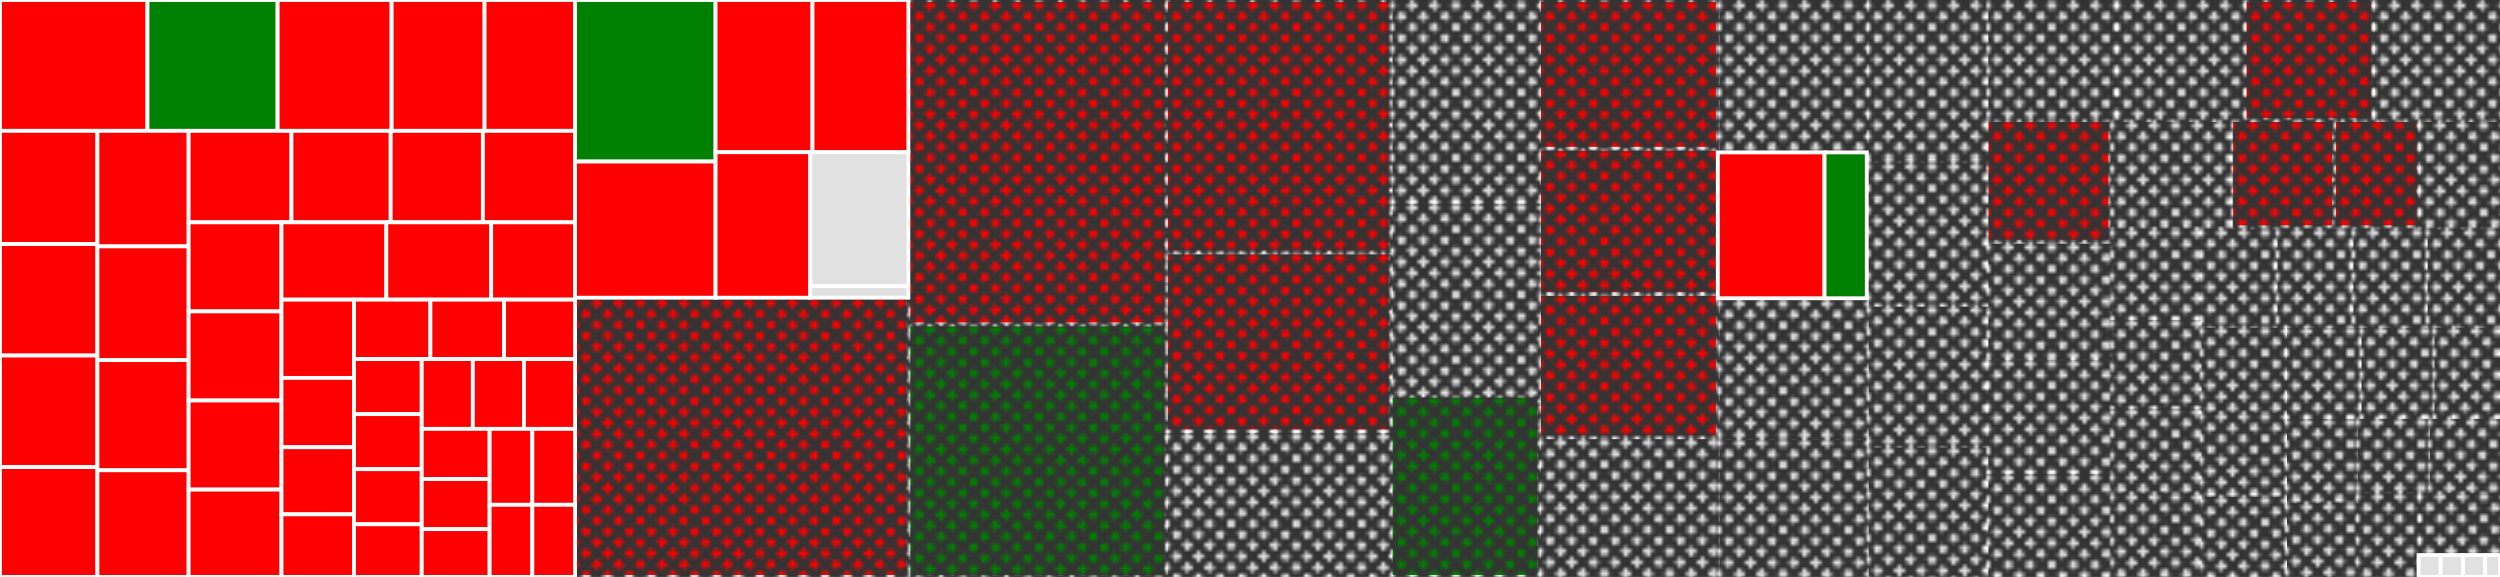
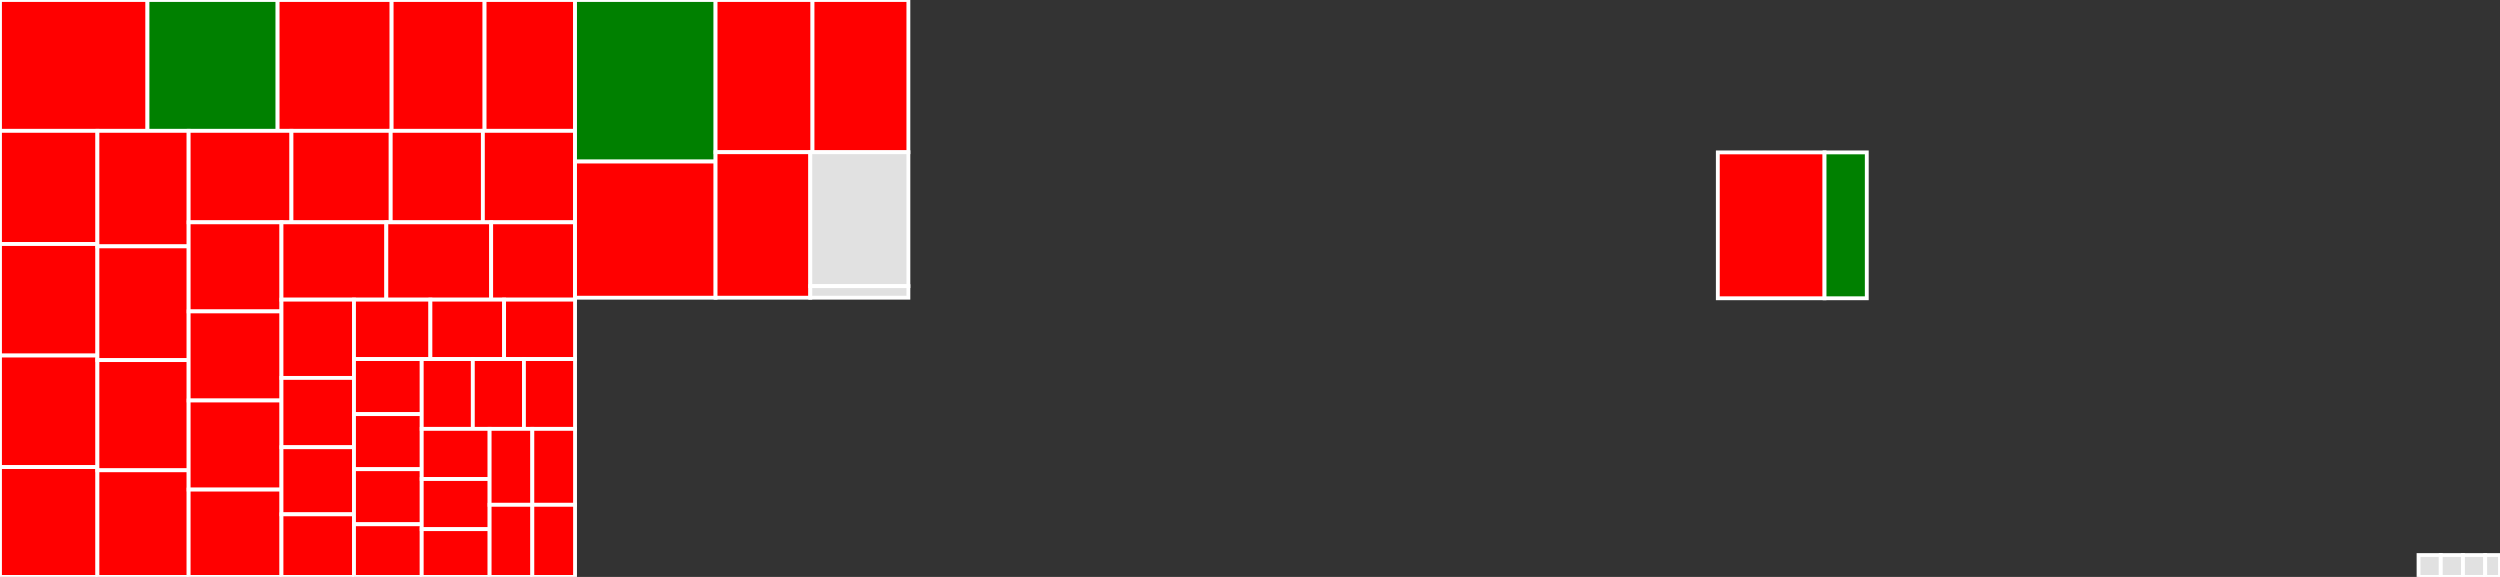
<svg xmlns="http://www.w3.org/2000/svg" baseProfile="full" width="650" height="150" viewBox="0 0 650 150" version="1.1">
  <rect x="0" y="0" width="650" height="150" fill="#333333" stroke="none" />
  <style>rect.s{mask:url(#mask);}</style>
  <defs>
    <pattern id="white" width="4" height="4" patternUnits="userSpaceOnUse" patternTransform="rotate(45)">
      <rect width="2" height="2" transform="translate(0,0)" fill="white" />
    </pattern>
    <mask id="mask">
-       <rect x="0" y="0" width="100%" height="100%" fill="url(#white)" />
-     </mask>
+       </mask>
  </defs>
  <rect x="0" y="0" width="38.344" height="34.018" fill="red" stroke="white" stroke-width="1" class=" tooltipped" data-content="test/ach-iat-write/main.go">
    <title>test/ach-iat-write/main.go</title>
  </rect>
  <rect x="38.344" y="0" width="33.833" height="34.018" fill="green" stroke="white" stroke-width="1" class=" tooltipped" data-content="test/simple-file-creation/main.go">
    <title>test/simple-file-creation/main.go</title>
  </rect>
  <rect x="72.178" y="0" width="29.644" height="34.018" fill="red" stroke="white" stroke-width="1" class=" tooltipped" data-content="test/ach-axt-write/main.go">
    <title>test/ach-axt-write/main.go</title>
  </rect>
  <rect x="101.822" y="0" width="24.167" height="34.018" fill="red" stroke="white" stroke-width="1" class=" tooltipped" data-content="test/ach-web-write/main.go">
    <title>test/ach-web-write/main.go</title>
  </rect>
  <rect x="125.989" y="0" width="23.522" height="34.018" fill="red" stroke="white" stroke-width="1" class=" tooltipped" data-content="test/ach-adv-write/main.go">
    <title>test/ach-adv-write/main.go</title>
  </rect>
  <rect x="0" y="34.018" width="25.328" height="29.428" fill="red" stroke="white" stroke-width="1" class=" tooltipped" data-content="test/ach-shr-write/main.go">
    <title>test/ach-shr-write/main.go</title>
  </rect>
  <rect x="0" y="63.446" width="25.328" height="28.996" fill="red" stroke="white" stroke-width="1" class=" tooltipped" data-content="test/ach-ctx-write/main.go">
    <title>test/ach-ctx-write/main.go</title>
  </rect>
  <rect x="0" y="92.442" width="25.328" height="28.996" fill="red" stroke="white" stroke-width="1" class=" tooltipped" data-content="test/ach-trx-write/main.go">
    <title>test/ach-trx-write/main.go</title>
  </rect>
  <rect x="0" y="121.437" width="25.328" height="28.563" fill="red" stroke="white" stroke-width="1" class=" tooltipped" data-content="test/ach-pos-write/main.go">
    <title>test/ach-pos-write/main.go</title>
  </rect>
  <rect x="25.328" y="34.018" width="23.721" height="30.035" fill="red" stroke="white" stroke-width="1" class=" tooltipped" data-content="test/ach-mte-write/main.go">
    <title>test/ach-mte-write/main.go</title>
  </rect>
  <rect x="25.328" y="64.053" width="23.721" height="29.573" fill="red" stroke="white" stroke-width="1" class=" tooltipped" data-content="test/ach-ccd-write/main.go">
    <title>test/ach-ccd-write/main.go</title>
  </rect>
  <rect x="25.328" y="93.626" width="23.721" height="28.649" fill="red" stroke="white" stroke-width="1" class=" tooltipped" data-content="test/ach-ack-write/main.go">
    <title>test/ach-ack-write/main.go</title>
  </rect>
  <rect x="25.328" y="122.275" width="23.721" height="27.725" fill="red" stroke="white" stroke-width="1" class=" tooltipped" data-content="test/ach-cie-write/main.go">
    <title>test/ach-cie-write/main.go</title>
  </rect>
  <rect x="49.049" y="34.018" width="26.728" height="23.786" fill="red" stroke="white" stroke-width="1" class=" tooltipped" data-content="test/ach-dne-write/main.go">
    <title>test/ach-dne-write/main.go</title>
  </rect>
  <rect x="75.778" y="34.018" width="25.807" height="23.786" fill="red" stroke="white" stroke-width="1" class=" tooltipped" data-content="test/ach-enr-write/main.go">
    <title>test/ach-enr-write/main.go</title>
  </rect>
  <rect x="101.584" y="34.018" width="23.963" height="23.786" fill="red" stroke="white" stroke-width="1" class=" tooltipped" data-content="test/ach-pop-write/main.go">
    <title>test/ach-pop-write/main.go</title>
  </rect>
  <rect x="125.548" y="34.018" width="23.963" height="23.786" fill="red" stroke="white" stroke-width="1" class=" tooltipped" data-content="test/ach-trc-write/main.go">
    <title>test/ach-trc-write/main.go</title>
  </rect>
  <rect x="49.049" y="57.803" width="24.135" height="23.163" fill="red" stroke="white" stroke-width="1" class=" tooltipped" data-content="test/ach-tel-write/main.go">
    <title>test/ach-tel-write/main.go</title>
  </rect>
  <rect x="49.049" y="80.966" width="24.135" height="23.163" fill="red" stroke="white" stroke-width="1" class=" tooltipped" data-content="test/ach-ppd-write/main.go">
    <title>test/ach-ppd-write/main.go</title>
  </rect>
  <rect x="49.049" y="104.129" width="24.135" height="23.163" fill="red" stroke="white" stroke-width="1" class=" tooltipped" data-content="test/ach-xck-write/main.go">
    <title>test/ach-xck-write/main.go</title>
  </rect>
  <rect x="49.049" y="127.291" width="24.135" height="22.709" fill="red" stroke="white" stroke-width="1" class=" tooltipped" data-content="test/ach-arc-write/main.go">
    <title>test/ach-arc-write/main.go</title>
  </rect>
  <rect x="73.184" y="57.803" width="27.26" height="20.105" fill="red" stroke="white" stroke-width="1" class=" tooltipped" data-content="test/ach-boc-write/main.go">
    <title>test/ach-boc-write/main.go</title>
  </rect>
  <rect x="100.444" y="57.803" width="27.26" height="20.105" fill="red" stroke="white" stroke-width="1" class=" tooltipped" data-content="test/ach-rck-write/main.go">
    <title>test/ach-rck-write/main.go</title>
  </rect>
  <rect x="127.703" y="57.803" width="21.808" height="20.105" fill="red" stroke="white" stroke-width="1" class=" tooltipped" data-content="test/ach-ppd-read/main.go">
    <title>test/ach-ppd-read/main.go</title>
  </rect>
  <rect x="73.184" y="77.908" width="18.854" height="20.348" fill="red" stroke="white" stroke-width="1" class=" tooltipped" data-content="test/ach-web-read/main.go">
    <title>test/ach-web-read/main.go</title>
  </rect>
  <rect x="73.184" y="98.257" width="18.854" height="18.023" fill="red" stroke="white" stroke-width="1" class=" tooltipped" data-content="test/ach-enr-read/main.go">
    <title>test/ach-enr-read/main.go</title>
  </rect>
  <rect x="73.184" y="116.28" width="18.854" height="17.441" fill="red" stroke="white" stroke-width="1" class=" tooltipped" data-content="test/ach-iat-read/main.go">
    <title>test/ach-iat-read/main.go</title>
  </rect>
  <rect x="73.184" y="133.721" width="18.854" height="16.279" fill="red" stroke="white" stroke-width="1" class=" tooltipped" data-content="test/ach-ccd-read/main.go">
    <title>test/ach-ccd-read/main.go</title>
  </rect>
  <rect x="92.038" y="77.908" width="19.867" height="15.448" fill="red" stroke="white" stroke-width="1" class=" tooltipped" data-content="test/ach-axt-read/main.go">
    <title>test/ach-axt-read/main.go</title>
  </rect>
  <rect x="111.905" y="77.908" width="19.158" height="15.448" fill="red" stroke="white" stroke-width="1" class=" tooltipped" data-content="test/ach-adv-read/main.go">
    <title>test/ach-adv-read/main.go</title>
  </rect>
  <rect x="131.063" y="77.908" width="18.448" height="15.448" fill="red" stroke="white" stroke-width="1" class=" tooltipped" data-content="test/ach-mte-read/main.go">
    <title>test/ach-mte-read/main.go</title>
  </rect>
  <rect x="92.038" y="93.357" width="17.61" height="14.316" fill="red" stroke="white" stroke-width="1" class=" tooltipped" data-content="test/ach-trc-read/main.go">
    <title>test/ach-trc-read/main.go</title>
  </rect>
  <rect x="92.038" y="107.673" width="17.61" height="14.316" fill="red" stroke="white" stroke-width="1" class=" tooltipped" data-content="test/ach-xck-read/main.go">
    <title>test/ach-xck-read/main.go</title>
  </rect>
  <rect x="92.038" y="121.99" width="17.61" height="14.316" fill="red" stroke="white" stroke-width="1" class=" tooltipped" data-content="test/ach-trx-read/main.go">
    <title>test/ach-trx-read/main.go</title>
  </rect>
  <rect x="92.038" y="136.306" width="17.61" height="13.694" fill="red" stroke="white" stroke-width="1" class=" tooltipped" data-content="test/ach-ctx-read/main.go">
    <title>test/ach-ctx-read/main.go</title>
  </rect>
  <rect x="109.647" y="93.357" width="13.288" height="18.148" fill="red" stroke="white" stroke-width="1" class=" tooltipped" data-content="test/ach-shr-read/main.go">
    <title>test/ach-shr-read/main.go</title>
  </rect>
  <rect x="122.935" y="93.357" width="13.288" height="18.148" fill="red" stroke="white" stroke-width="1" class=" tooltipped" data-content="test/ach-ack-read/main.go">
    <title>test/ach-ack-read/main.go</title>
  </rect>
  <rect x="136.223" y="93.357" width="13.288" height="18.148" fill="red" stroke="white" stroke-width="1" class=" tooltipped" data-content="test/ach-pop-read/main.go">
    <title>test/ach-pop-read/main.go</title>
  </rect>
  <rect x="109.647" y="111.505" width="17.654" height="13.039" fill="red" stroke="white" stroke-width="1" class=" tooltipped" data-content="test/ach-pos-read/main.go">
    <title>test/ach-pos-read/main.go</title>
  </rect>
  <rect x="109.647" y="124.543" width="17.654" height="13.039" fill="red" stroke="white" stroke-width="1" class=" tooltipped" data-content="test/ach-cie-read/main.go">
    <title>test/ach-cie-read/main.go</title>
  </rect>
  <rect x="109.647" y="137.582" width="17.654" height="12.418" fill="red" stroke="white" stroke-width="1" class=" tooltipped" data-content="test/ach-arc-read/main.go">
    <title>test/ach-arc-read/main.go</title>
  </rect>
  <rect x="127.301" y="111.505" width="11.105" height="19.741" fill="red" stroke="white" stroke-width="1" class=" tooltipped" data-content="test/ach-rck-read/main.go">
    <title>test/ach-rck-read/main.go</title>
  </rect>
  <rect x="138.406" y="111.505" width="11.105" height="19.741" fill="red" stroke="white" stroke-width="1" class=" tooltipped" data-content="test/ach-boc-read/main.go">
    <title>test/ach-boc-read/main.go</title>
  </rect>
  <rect x="127.301" y="131.246" width="11.105" height="18.754" fill="red" stroke="white" stroke-width="1" class=" tooltipped" data-content="test/ach-tel-read/main.go">
    <title>test/ach-tel-read/main.go</title>
  </rect>
  <rect x="138.406" y="131.246" width="11.105" height="18.754" fill="red" stroke="white" stroke-width="1" class=" tooltipped" data-content="test/ach-dne-read/main.go">
    <title>test/ach-dne-read/main.go</title>
  </rect>
  <rect x="149.511" y="0" width="36.536" height="42.002" fill="green" stroke="white" stroke-width="1" class=" tooltipped" data-content="server/routing.go">
    <title>server/routing.go</title>
  </rect>
  <rect x="149.511" y="42.002" width="36.536" height="35.401" fill="red" stroke="white" stroke-width="1" class=" tooltipped" data-content="server/files.go">
    <title>server/files.go</title>
  </rect>
  <rect x="186.047" y="0" width="25.204" height="39.576" fill="red" stroke="white" stroke-width="1" class=" tooltipped" data-content="server/repository.go">
    <title>server/repository.go</title>
  </rect>
  <rect x="211.251" y="0" width="24.927" height="39.576" fill="red" stroke="white" stroke-width="1" class=" tooltipped" data-content="server/batches.go">
    <title>server/batches.go</title>
  </rect>
  <rect x="186.047" y="39.576" width="24.631" height="37.827" fill="red" stroke="white" stroke-width="1" class=" tooltipped" data-content="server/service.go">
    <title>server/service.go</title>
  </rect>
  <rect x="210.678" y="39.576" width="25.5" height="34.818" fill="#e1e1e1" stroke="white" stroke-width="1" class=" tooltipped" data-content="server/logging.go">
    <title>server/logging.go</title>
  </rect>
  <rect x="210.678" y="74.394" width="25.5" height="3.009" fill="#e1e1e1" stroke="white" stroke-width="1" class=" tooltipped" data-content="server/common.go">
    <title>server/common.go</title>
  </rect>
  <rect x="149.511" y="77.403" width="86.667" height="72.597" fill="red" stroke="white" stroke-width="1" class="s tooltipped" data-content="batch.go">
    <title>batch.go</title>
  </rect>
  <rect x="236.178" y="0" width="66.936" height="84.334" fill="red" stroke="white" stroke-width="1" class="s tooltipped" data-content="reader.go">
    <title>reader.go</title>
  </rect>
  <rect x="236.178" y="84.334" width="66.936" height="65.666" fill="green" stroke="white" stroke-width="1" class="s tooltipped" data-content="iatBatch.go">
    <title>iatBatch.go</title>
  </rect>
  <rect x="303.114" y="0" width="58.46" height="65.625" fill="red" stroke="white" stroke-width="1" class="s tooltipped" data-content="file.go">
    <title>file.go</title>
  </rect>
  <rect x="303.114" y="65.625" width="58.46" height="46.5" fill="red" stroke="white" stroke-width="1" class="s tooltipped" data-content="entryDetail.go">
    <title>entryDetail.go</title>
  </rect>
  <rect x="303.114" y="112.125" width="58.46" height="37.875" fill="#e1e1e1" stroke="white" stroke-width="1" class="s tooltipped" data-content="iatBatchHeader.go">
    <title>iatBatchHeader.go</title>
  </rect>
  <rect x="361.574" y="0" width="38.583" height="52.557" fill="#e1e1e1" stroke="white" stroke-width="1" class="s tooltipped" data-content="advEntryDetail.go">
    <title>advEntryDetail.go</title>
  </rect>
  <rect x="361.574" y="52.557" width="38.583" height="50.284" fill="#e1e1e1" stroke="white" stroke-width="1" class="s tooltipped" data-content="fileHeader.go">
    <title>fileHeader.go</title>
  </rect>
  <rect x="361.574" y="102.841" width="38.583" height="47.159" fill="green" stroke="white" stroke-width="1" class="s tooltipped" data-content="addenda99.go">
    <title>addenda99.go</title>
  </rect>
  <rect x="400.157" y="0" width="46.476" height="38.679" fill="red" stroke="white" stroke-width="1" class="s tooltipped" data-content="batchHeader.go">
    <title>batchHeader.go</title>
  </rect>
  <rect x="400.157" y="38.679" width="46.476" height="37.736" fill="red" stroke="white" stroke-width="1" class="s tooltipped" data-content="iatEntryDetail.go">
    <title>iatEntryDetail.go</title>
  </rect>
  <rect x="400.157" y="76.415" width="46.476" height="37.264" fill="red" stroke="white" stroke-width="1" class="s tooltipped" data-content="writer.go">
    <title>writer.go</title>
  </rect>
  <rect x="400.157" y="113.679" width="46.476" height="36.321" fill="#e1e1e1" stroke="white" stroke-width="1" class="s tooltipped" data-content="addenda02.go">
    <title>addenda02.go</title>
  </rect>
  <rect x="446.633" y="0" width="38.73" height="39.623" fill="#e1e1e1" stroke="white" stroke-width="1" class="s tooltipped" data-content="addenda18.go">
    <title>addenda18.go</title>
  </rect>
  <rect x="446.633" y="39.623" width="27.747" height="37.925" fill="red" stroke="white" stroke-width="1" class=" tooltipped" data-content="cmd/writeACH/main.go">
    <title>cmd/writeACH/main.go</title>
  </rect>
  <rect x="474.38" y="39.623" width="10.983" height="37.925" fill="green" stroke="white" stroke-width="1" class=" tooltipped" data-content="cmd/readACH/main.go">
    <title>cmd/readACH/main.go</title>
  </rect>
  <rect x="446.633" y="77.547" width="38.73" height="36.226" fill="#e1e1e1" stroke="white" stroke-width="1" class="s tooltipped" data-content="addenda13.go">
    <title>addenda13.go</title>
  </rect>
  <rect x="446.633" y="113.774" width="38.73" height="36.226" fill="#e1e1e1" stroke="white" stroke-width="1" class="s tooltipped" data-content="addenda14.go">
    <title>addenda14.go</title>
  </rect>
  <rect x="485.363" y="0" width="31.13" height="41.901" fill="#e1e1e1" stroke="white" stroke-width="1" class="s tooltipped" data-content="validators.go">
    <title>validators.go</title>
  </rect>
  <rect x="485.363" y="41.901" width="31.13" height="37.324" fill="#e1e1e1" stroke="white" stroke-width="1" class="s tooltipped" data-content="addenda10.go">
    <title>addenda10.go</title>
  </rect>
  <rect x="485.363" y="79.225" width="31.13" height="36.62" fill="#e1e1e1" stroke="white" stroke-width="1" class="s tooltipped" data-content="batchControl.go">
    <title>batchControl.go</title>
  </rect>
  <rect x="485.363" y="115.845" width="31.13" height="34.155" fill="#e1e1e1" stroke="white" stroke-width="1" class="s tooltipped" data-content="addenda12.go">
    <title>addenda12.go</title>
  </rect>
  <rect x="516.492" y="0" width="33.728" height="31.199" fill="#e1e1e1" stroke="white" stroke-width="1" class="s tooltipped" data-content="addenda16.go">
    <title>addenda16.go</title>
  </rect>
  <rect x="550.221" y="0" width="33.377" height="31.199" fill="#e1e1e1" stroke="white" stroke-width="1" class="s tooltipped" data-content="advFileControl.go">
    <title>advFileControl.go</title>
  </rect>
  <rect x="583.598" y="0" width="33.377" height="31.199" fill="red" stroke="white" stroke-width="1" class="s tooltipped" data-content="fileControl.go">
    <title>fileControl.go</title>
  </rect>
  <rect x="616.974" y="0" width="33.026" height="31.199" fill="#e1e1e1" stroke="white" stroke-width="1" class="s tooltipped" data-content="addenda11.go">
    <title>addenda11.go</title>
  </rect>
  <rect x="516.492" y="31.199" width="32.201" height="31.658" fill="red" stroke="white" stroke-width="1" class="s tooltipped" data-content="advBatchControl.go">
    <title>advBatchControl.go</title>
  </rect>
  <rect x="516.492" y="62.856" width="32.201" height="30.296" fill="#e1e1e1" stroke="white" stroke-width="1" class="s tooltipped" data-content="addenda98.go">
    <title>addenda98.go</title>
  </rect>
  <rect x="516.492" y="93.152" width="32.201" height="29.615" fill="#e1e1e1" stroke="white" stroke-width="1" class="s tooltipped" data-content="addenda15.go">
    <title>addenda15.go</title>
  </rect>
  <rect x="516.492" y="122.768" width="32.201" height="27.232" fill="#e1e1e1" stroke="white" stroke-width="1" class="s tooltipped" data-content="addenda17.go">
    <title>addenda17.go</title>
  </rect>
  <rect x="548.693" y="31.199" width="31.413" height="27.915" fill="#e1e1e1" stroke="white" stroke-width="1" class="s tooltipped" data-content="addenda05.go">
    <title>addenda05.go</title>
  </rect>
  <rect x="580.106" y="31.199" width="26.701" height="27.915" fill="red" stroke="white" stroke-width="1" class="s tooltipped" data-content="batchENR.go">
    <title>batchENR.go</title>
  </rect>
  <rect x="606.807" y="31.199" width="21.989" height="27.915" fill="red" stroke="white" stroke-width="1" class="s tooltipped" data-content="batchDNE.go">
    <title>batchDNE.go</title>
  </rect>
  <rect x="628.796" y="31.199" width="21.204" height="27.915" fill="#e1e1e1" stroke="white" stroke-width="1" class="s tooltipped" data-content="batchSHR.go">
    <title>batchSHR.go</title>
  </rect>
  <rect x="548.693" y="59.114" width="23.277" height="23.546" fill="#e1e1e1" stroke="white" stroke-width="1" class="s tooltipped" data-content="batchCOR.go">
    <title>batchCOR.go</title>
  </rect>
  <rect x="548.693" y="82.659" width="23.277" height="23.075" fill="#e1e1e1" stroke="white" stroke-width="1" class="s tooltipped" data-content="batchRCK.go">
    <title>batchRCK.go</title>
  </rect>
  <rect x="548.693" y="105.734" width="23.277" height="22.133" fill="#e1e1e1" stroke="white" stroke-width="1" class="s tooltipped" data-content="batchXCK.go">
    <title>batchXCK.go</title>
  </rect>
  <rect x="548.693" y="127.867" width="23.277" height="22.133" fill="#e1e1e1" stroke="white" stroke-width="1" class="s tooltipped" data-content="batchATX.go">
    <title>batchATX.go</title>
  </rect>
  <rect x="571.969" y="59.114" width="19.722" height="25.566" fill="#e1e1e1" stroke="white" stroke-width="1" class="s tooltipped" data-content="batchPOS.go">
    <title>batchPOS.go</title>
  </rect>
  <rect x="591.691" y="59.114" width="19.722" height="25.566" fill="#e1e1e1" stroke="white" stroke-width="1" class="s tooltipped" data-content="batchTRX.go">
    <title>batchTRX.go</title>
  </rect>
  <rect x="611.413" y="59.114" width="19.293" height="25.566" fill="#e1e1e1" stroke="white" stroke-width="1" class="s tooltipped" data-content="batchBOC.go">
    <title>batchBOC.go</title>
  </rect>
  <rect x="630.707" y="59.114" width="19.293" height="25.566" fill="#e1e1e1" stroke="white" stroke-width="1" class="s tooltipped" data-content="batchARC.go">
    <title>batchARC.go</title>
  </rect>
  <rect x="571.969" y="84.68" width="22.151" height="22.268" fill="#e1e1e1" stroke="white" stroke-width="1" class="s tooltipped" data-content="batchPOP.go">
    <title>batchPOP.go</title>
  </rect>
  <rect x="571.969" y="106.948" width="22.151" height="21.773" fill="#e1e1e1" stroke="white" stroke-width="1" class="s tooltipped" data-content="batchCTX.go">
    <title>batchCTX.go</title>
  </rect>
  <rect x="571.969" y="128.721" width="22.151" height="21.279" fill="#e1e1e1" stroke="white" stroke-width="1" class="s tooltipped" data-content="batchTRC.go">
    <title>batchTRC.go</title>
  </rect>
  <rect x="594.12" y="84.68" width="19.396" height="23.735" fill="#e1e1e1" stroke="white" stroke-width="1" class="s tooltipped" data-content="batchACK.go">
    <title>batchACK.go</title>
  </rect>
  <rect x="613.516" y="84.68" width="18.935" height="23.735" fill="#e1e1e1" stroke="white" stroke-width="1" class="s tooltipped" data-content="batchCIE.go">
    <title>batchCIE.go</title>
  </rect>
  <rect x="632.451" y="84.68" width="17.549" height="23.735" fill="#e1e1e1" stroke="white" stroke-width="1" class="s tooltipped" data-content="converters.go">
    <title>converters.go</title>
  </rect>
  <rect x="594.12" y="108.415" width="18.451" height="21.981" fill="#e1e1e1" stroke="white" stroke-width="1" class="s tooltipped" data-content="batchMTE.go">
    <title>batchMTE.go</title>
  </rect>
  <rect x="594.12" y="130.396" width="18.451" height="19.604" fill="#e1e1e1" stroke="white" stroke-width="1" class="s tooltipped" data-content="batchWeb.go">
    <title>batchWeb.go</title>
  </rect>
  <rect x="612.571" y="108.415" width="18.715" height="19.328" fill="#e1e1e1" stroke="white" stroke-width="1" class="s tooltipped" data-content="batchCCD.go">
    <title>batchCCD.go</title>
  </rect>
  <rect x="631.285" y="108.415" width="18.715" height="19.328" fill="#e1e1e1" stroke="white" stroke-width="1" class="s tooltipped" data-content="batchPPD.go">
    <title>batchPPD.go</title>
  </rect>
  <rect x="612.571" y="127.743" width="16.252" height="22.257" fill="#e1e1e1" stroke="white" stroke-width="1" class="s tooltipped" data-content="batchADV.go">
    <title>batchADV.go</title>
  </rect>
  <rect x="628.823" y="127.743" width="21.177" height="16.563" fill="#e1e1e1" stroke="white" stroke-width="1" class="s tooltipped" data-content="batchTEL.go">
    <title>batchTEL.go</title>
  </rect>
  <rect x="628.823" y="144.306" width="5.776" height="5.694" fill="#e1e1e1" stroke="white" stroke-width="1" class=" tooltipped" data-content="internal/usabbrev/usabbrev.go">
    <title>internal/usabbrev/usabbrev.go</title>
  </rect>
  <rect x="634.599" y="144.306" width="5.776" height="5.694" fill="#e1e1e1" stroke="white" stroke-width="1" class=" tooltipped" data-content="internal/iso3166/validate.go">
    <title>internal/iso3166/validate.go</title>
  </rect>
  <rect x="640.374" y="144.306" width="5.776" height="5.694" fill="#e1e1e1" stroke="white" stroke-width="1" class=" tooltipped" data-content="internal/iso4217/validate.go">
    <title>internal/iso4217/validate.go</title>
  </rect>
  <rect x="646.15" y="144.306" width="3.85" height="5.694" fill="#e1e1e1" stroke="white" stroke-width="1" class=" tooltipped" data-content="batcher.go">
    <title>batcher.go</title>
  </rect>
</svg>